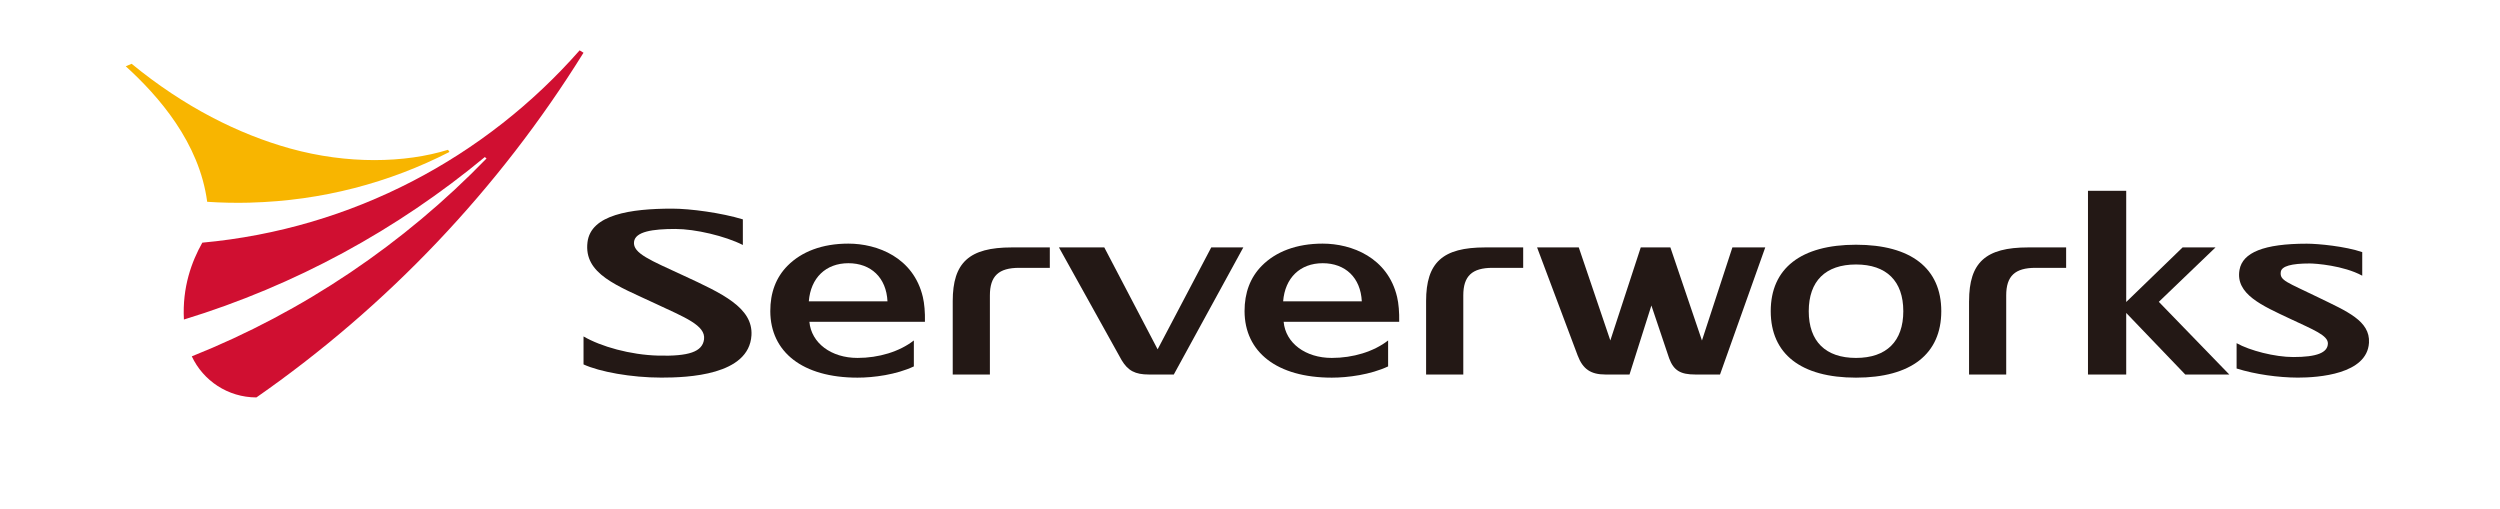
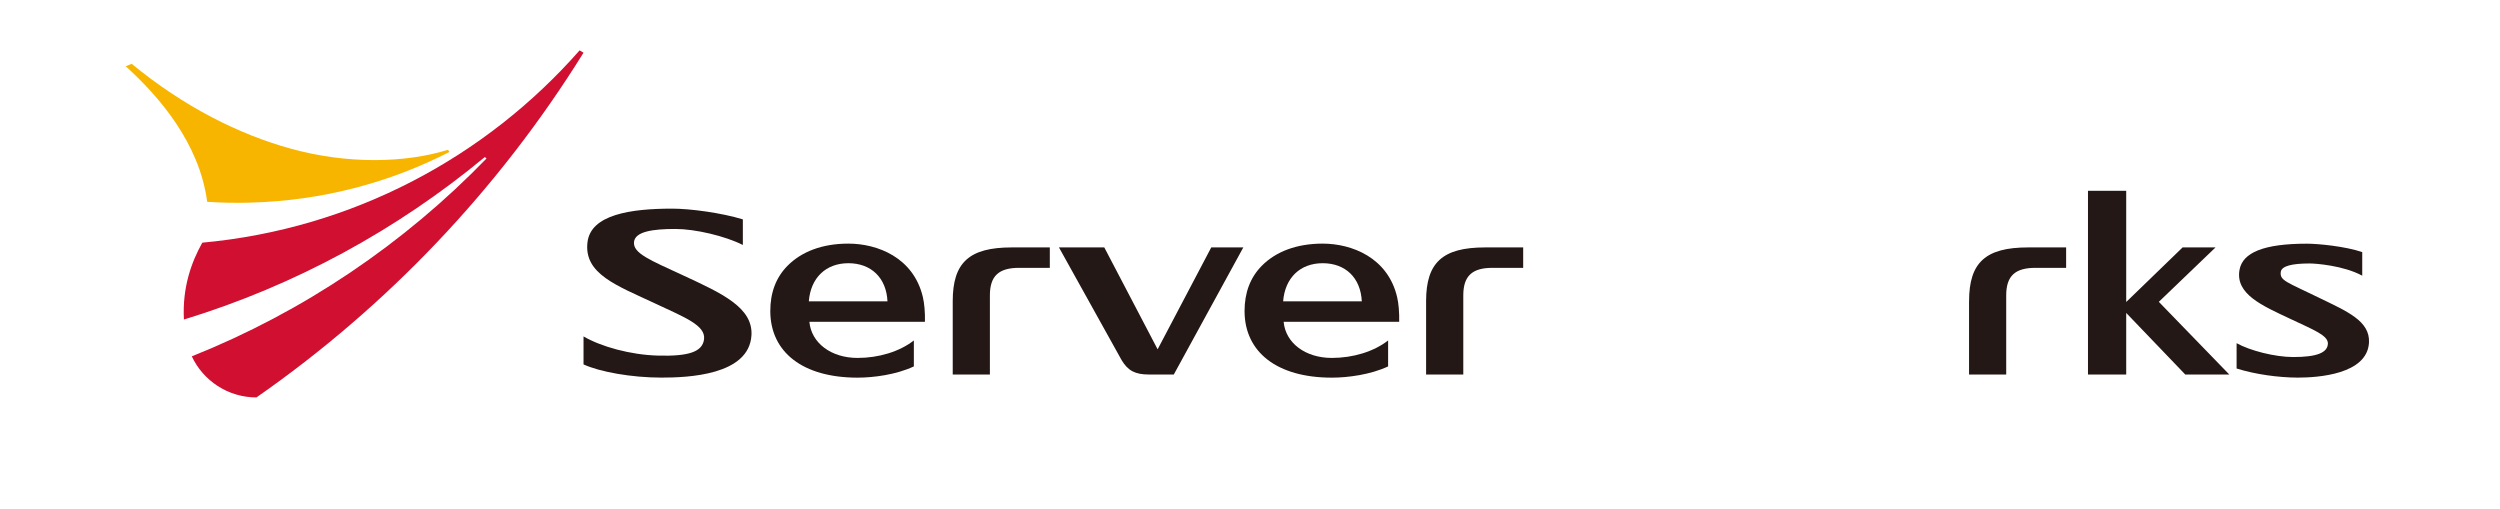
<svg xmlns="http://www.w3.org/2000/svg" viewBox="0 0 789.76 160.86">
  <defs>
    <style>.cls-1{fill:none;}.cls-2{fill:#f8b500;}.cls-3{fill:#d00f31;}.cls-4{fill:#231815;}</style>
  </defs>
  <g id="format">
    <rect class="cls-1" x="-26.95" y="-201.17" width="842" height="595" />
  </g>
  <g id="symbol">
    <g>
      <g>
        <g>
          <path class="cls-4" d="M300.97,95.13v23.18s11.74,0,11.74,0v-24.99c0-6.11,2.76-8.71,9.25-8.71h9.68v-6.45h-12.03c-13.42,0-18.64,4.75-18.64,16.97Z" />
          <path class="cls-4" d="M450.51,95.13v23.18s11.75,0,11.75,0v-24.99c0-6.11,2.76-8.71,9.24-8.71h9.68v-6.45h-12.03c-13.41,0-18.64,4.75-18.64,16.97Z" />
          <path class="cls-4" d="M622.03,95.13v23.18s11.74,0,11.74,0v-24.99c0-6.11,2.76-8.71,9.25-8.71h9.68v-6.45h-12.02c-13.42,0-18.64,4.75-18.64,16.97Z" />
          <path class="cls-4" d="M732.49,94.01c-10.1-4.93-12.37-5.35-11.98-8.13,.26-1.8,3.34-2.65,9.12-2.65,1.84,0,10.66,.63,16.61,3.86v-7.45c-5.38-1.83-13.86-2.66-17.51-2.66-13.56,0-20.29,2.79-21.26,8.27-1.36,7.68,7.18,11.3,15.98,15.45,7.32,3.46,12.01,5.23,11.94,7.84-.08,2.89-3.52,4.25-10.93,4.25-5.84,0-13.75-2.05-17.91-4.38v8c5.95,1.87,13.19,2.85,19.32,2.88,6.55,0,21.9-1.08,22.5-11,.42-6.94-7.03-9.96-15.88-14.28Z" />
          <path class="cls-4" d="M268.01,76.96c-8.29,0-14.82,2.55-19.22,6.99-3.67,3.71-5.47,8.54-5.45,14.36,.04,12.88,10.19,20.99,27.56,20.99,5.1,0,12.23-.94,17.79-3.55v-8.2c-4.55,3.55-11.11,5.52-17.79,5.52-8.33,0-14.6-4.7-15.21-11.41h36.5c.07-2.96-.17-5.78-.66-7.84-2.95-12.49-14.35-16.86-23.52-16.86Zm-12.5,18.24c.57-7.42,5.38-12.05,12.5-12.05s11.99,4.54,12.35,12.05h-24.85Z" />
          <path class="cls-4" d="M417.85,76.96c-8.3,0-14.83,2.55-19.23,6.99-3.67,3.71-5.47,8.54-5.46,14.36,.04,12.88,10.19,20.99,27.56,20.99,5.09,0,12.23-.94,17.79-3.55v-8.2c-4.55,3.55-11.11,5.52-17.79,5.52-8.33,0-14.61-4.7-15.21-11.41h36.5c.06-2.96-.17-5.78-.66-7.84-2.95-12.49-14.35-16.86-23.51-16.86Zm-12.5,18.24c.57-7.42,5.37-12.05,12.5-12.05s11.98,4.54,12.35,12.05h-24.85Z" />
          <polygon class="cls-4" points="699.9 78.15 689.5 78.15 671.68 95.4 671.68 60.27 659.6 60.27 659.6 118.31 671.68 118.31 671.68 98.86 690.33 118.31 704.24 118.31 681.98 95.35 699.9 78.15" />
          <path class="cls-4" d="M365.7,110.35l-16.85-32.19h-14.32l19.79,35.6c2.01,3.36,4.29,4.55,8.62,4.55h7.87l21.96-40.15h-10.13l-16.94,32.19Z" />
-           <path class="cls-4" d="M538,108.59l-10.32-30.43h-9.36l-9.95,30.43h.69l-10.32-30.43h-13.17l12.83,34.17c1.63,4.3,4.17,5.98,8.75,5.98h7.62l6.91-21.8,5.61,16.68c1.44,3.88,3.61,5.12,8.25,5.12h7.82l14.29-40.15h-10.38l-9.95,30.43h.69Z" />
-           <path class="cls-4" d="M586.32,77.31c-17.37,0-26.94,7.45-26.94,20.99s9.57,21,26.94,21,26.94-7.46,26.94-21-9.57-20.99-26.94-20.99Zm0,35.76c-9.63,0-14.93-5.24-14.93-14.76s5.3-14.76,14.93-14.76,14.94,5.24,14.94,14.76-5.31,14.76-14.94,14.76Z" />
          <path class="cls-4" d="M216.01,87.09c-10.55-4.89-16.14-7.05-15.72-10.68,.37-3.25,5.85-4.08,13.04-4.08,6.33,0,15.77,2.24,21.34,5.06v-8.09c-6.78-2.07-16.62-3.39-22.34-3.39-13.18,0-25.69,1.9-26.74,10.61-1.22,10.08,9.41,13.73,21.44,19.38,9.21,4.33,15.95,6.87,15.38,11.29-.5,3.95-4.82,5.4-14.47,5.15-8.83-.23-18.11-2.86-23.6-6.06v8.84c5.08,2.33,15.06,4.17,24.59,4.17,8.33,0,27.7-.72,28.46-13.36,.52-8.77-9.35-13.26-21.38-18.84Z" />
        </g>
        <g>
          <path class="cls-2" d="M79.04,64.01c22.68-.59,44.02-6.31,62.95-16.01l-.46-.68c-13.58,4.2-31.76,4.62-49.87-.41-16.23-4.51-33.48-13.12-50.08-26.76l-1.85,.79c10.35,9.41,23.24,24.09,25.72,42.81,4.48,.3,9.02,.39,13.6,.27Z" />
          <path class="cls-3" d="M183.12,15.89c-29.65,33.75-71.71,56.41-119.21,60.77-3.34,5.94-6.36,14.03-5.81,24.28,35.24-10.78,67.43-28.42,95.06-51.33l.54,.45c-26.07,26.91-57.72,48.37-93.11,62.51,3.58,7.66,11.38,12.96,20.41,12.98,41.42-28.84,76.65-65.93,103.33-108.89l-1.23-.76Z" />
        </g>
      </g>
      <g>
        <rect class="cls-1" x="39.73" y="15.89" width="144.62" height="109.65" />
        <rect class="cls-1" x="39.73" y="15.89" width="708.64" height="109.65" />
        <rect class="cls-1" x="184.35" y="66.59" width="564.02" height="51.72" />
      </g>
    </g>
  </g>
</svg>